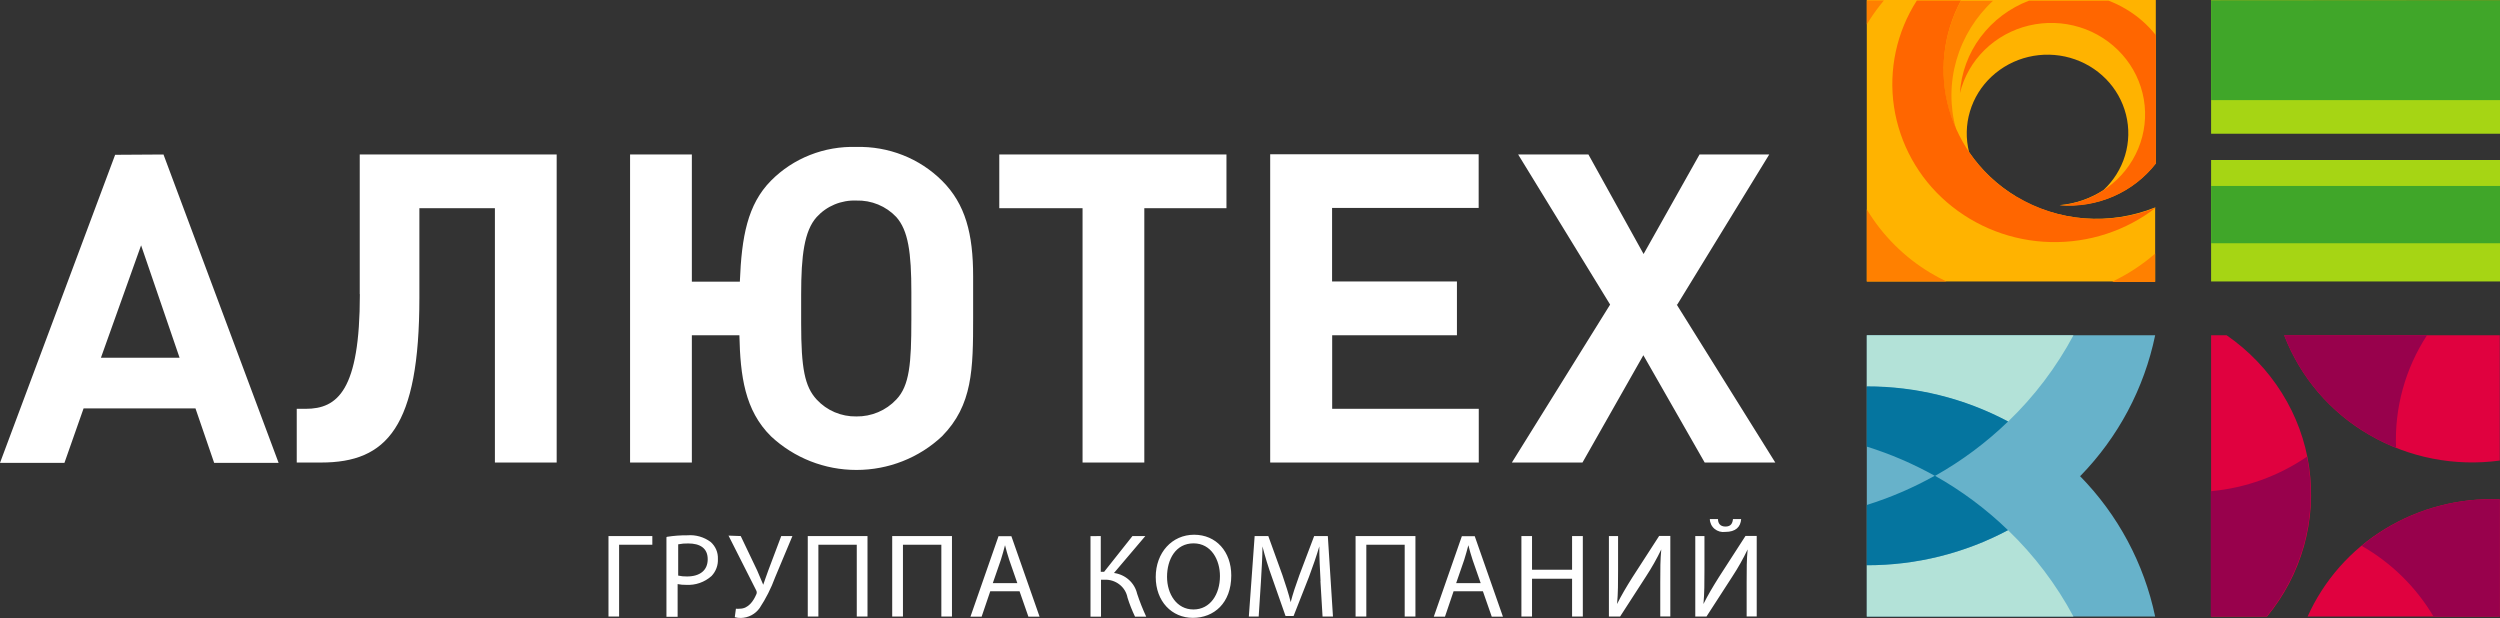
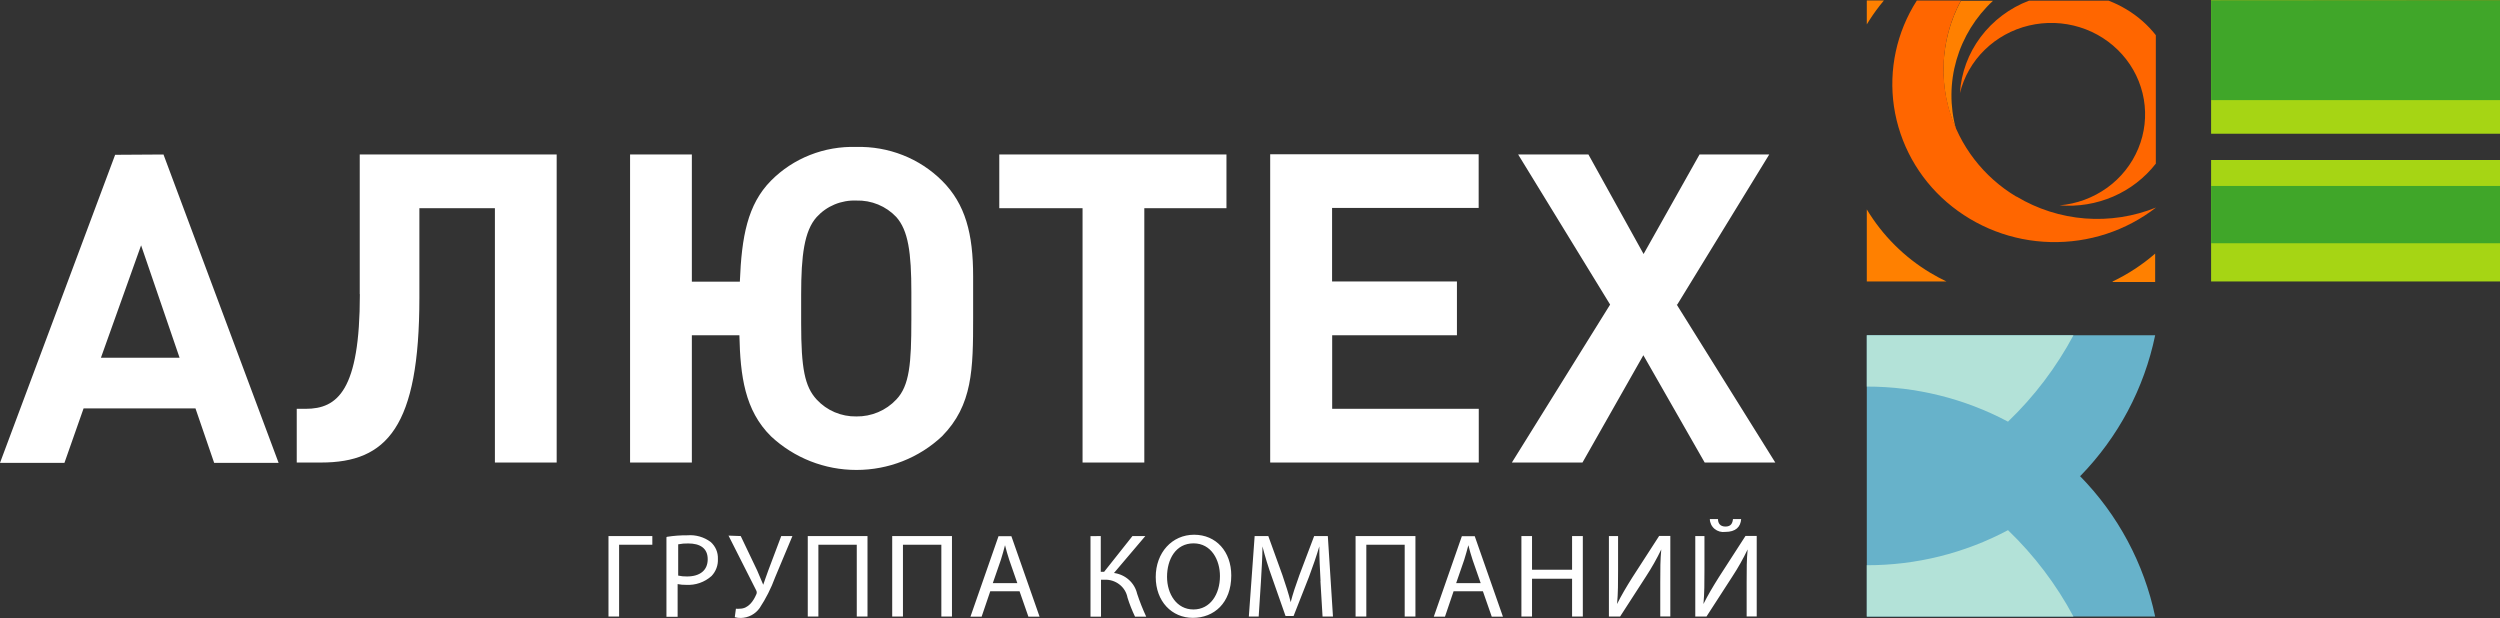
<svg xmlns="http://www.w3.org/2000/svg" width="178" height="44" viewBox="0 0 178 44" fill="none">
  <rect x="0" y="0" width="178" height="44" fill="#333333" stroke="none" />
  <g clip-path="url(#clip0_6133_2)">
-     <path fill-rule="evenodd" clip-rule="evenodd" d="M158.473 23.873H157.43V43.899H161.413C162.626 42.428 163.52 40.723 164.039 38.892C164.555 37.065 164.682 35.152 164.412 33.274C164.143 31.396 163.482 29.595 162.472 27.986C161.457 26.362 160.118 24.962 158.537 23.872L158.473 23.873ZM164.298 43.899H177.976V35.552C175.103 35.435 172.26 36.171 169.807 37.664C167.378 39.141 165.457 41.318 164.298 43.905V43.899ZM162.633 23.872C163.78 26.855 165.92 29.358 168.697 30.962C171.5 32.586 174.77 33.23 177.984 32.792V23.873L162.633 23.872Z" fill="#E0013F" />
-     <path fill-rule="evenodd" clip-rule="evenodd" d="M168.137 38.857C170.259 40.065 172.028 41.802 173.268 43.898H177.985V35.553C174.405 35.404 170.899 36.584 168.145 38.864L168.137 38.857ZM157.406 34.979V43.882H161.39C162.684 42.311 163.614 40.475 164.113 38.505C164.608 36.542 164.657 34.497 164.258 32.513C162.235 33.896 159.89 34.743 157.446 34.971L157.406 34.979ZM172.806 23.864H162.632C163.323 25.671 164.386 27.313 165.752 28.687C167.131 30.072 168.78 31.16 170.599 31.884C170.48 29.048 171.252 26.245 172.806 23.864Z" fill="#98014C" />
    <path fill-rule="evenodd" clip-rule="evenodd" d="M148.125 33.885C150.821 31.12 152.667 27.647 153.447 23.873H132.916V43.898H153.447C152.656 40.12 150.796 36.646 148.085 33.885H148.125Z" fill="#67B2CA" />
    <path fill-rule="evenodd" clip-rule="evenodd" d="M147.63 23.873H132.916V27.525C136.423 27.52 139.877 28.377 142.97 30.022C144.838 28.228 146.41 26.153 147.63 23.873ZM142.97 37.747C139.877 39.393 136.423 40.251 132.916 40.244V43.898H147.63C146.41 41.618 144.838 39.542 142.97 37.747Z" fill="#B3E2D8" />
-     <path fill-rule="evenodd" clip-rule="evenodd" d="M132.916 27.525V31.799C134.602 32.325 136.228 33.024 137.768 33.885C139.666 32.822 141.417 31.518 142.978 30.008C139.885 28.363 136.431 27.505 132.924 27.511L132.916 27.525ZM132.916 35.972V40.245C136.423 40.252 139.877 39.394 142.97 37.748C141.408 36.238 139.657 34.934 137.76 33.87C136.22 34.731 134.594 35.43 132.908 35.956L132.916 35.972Z" fill="#05759F" />
    <path fill-rule="evenodd" clip-rule="evenodd" d="M157.43 20.042H178V11.394H157.43V20.042ZM157.43 0.016V9.524H178V0.031L157.43 0.016Z" fill="#A6D514" />
    <path fill-rule="evenodd" clip-rule="evenodd" d="M157.43 17.319H178V13.24H157.43V17.319ZM157.43 0.031V7.128H178V0.031H157.43Z" fill="#40A629" />
-     <path fill-rule="evenodd" clip-rule="evenodd" d="M143.56 14C142.221 13.198 141.073 12.115 140.197 10.827C139.957 9.873 139.979 8.871 140.262 7.928C140.546 6.979 141.079 6.124 141.806 5.448C142.54 4.766 143.439 4.285 144.416 4.053C145.398 3.82 146.424 3.842 147.395 4.117C148.364 4.392 149.242 4.912 149.941 5.622C150.637 6.328 151.13 7.206 151.372 8.165C151.611 9.12 151.588 10.121 151.305 11.064C151.02 12.012 150.485 12.867 149.757 13.542C148.822 14.145 147.753 14.51 146.643 14.605C147.948 14.712 149.26 14.497 150.461 13.977C151.653 13.461 152.697 12.655 153.494 11.634V0H132.916V20.042H153.447V14.768C151.845 15.414 150.114 15.681 148.391 15.546C146.668 15.412 145 14.88 143.52 13.992L143.56 14Z" fill="#FFB300" />
    <path fill-rule="evenodd" clip-rule="evenodd" d="M139.265 9.183C138.824 7.572 138.836 5.872 139.301 4.267C139.769 2.655 140.668 1.199 141.902 0.055H139.616C138.865 1.451 138.443 2.998 138.382 4.58C138.321 6.161 138.624 7.736 139.265 9.184V9.183ZM150.419 20.08H153.447V18.056C152.533 18.851 151.514 19.519 150.419 20.041V20.08ZM134.135 0.032H132.916V1.738L133.083 1.468C133.401 0.967 133.753 0.489 134.135 0.032ZM132.916 14.924V20.042H138.589C138.201 19.856 137.822 19.652 137.449 19.43C135.588 18.316 134.031 16.763 132.916 14.909V14.924Z" fill="#FF8000" />
    <path fill-rule="evenodd" clip-rule="evenodd" d="M143.561 13.999C141.227 12.605 139.515 10.379 138.771 7.773C138.039 5.183 138.343 2.411 139.618 0.038H136.479C135.039 2.281 134.462 4.965 134.852 7.597C135.25 10.238 136.584 12.649 138.614 14.396C140.667 16.166 143.275 17.169 145.991 17.234C148.718 17.304 151.381 16.433 153.511 14.775C151.91 15.421 150.179 15.688 148.456 15.554C146.733 15.419 145.065 14.887 143.584 13.999H143.561ZM151.375 0.651C150.978 0.413 150.559 0.21 150.125 0.046H144.469C143.095 0.567 141.898 1.467 141.018 2.64C140.148 3.8 139.637 5.188 139.546 6.633C139.833 5.463 140.443 4.396 141.307 3.553C142.18 2.7 143.271 2.1 144.461 1.818C145.656 1.534 146.907 1.576 148.08 1.94C149.247 2.301 150.292 2.973 151.102 3.883C151.905 4.783 152.438 5.888 152.641 7.074C152.843 8.256 152.705 9.47 152.244 10.578C151.779 11.694 151.012 12.659 150.029 13.367C149.035 14.082 147.865 14.515 146.644 14.621C147.949 14.729 149.26 14.513 150.461 13.994C151.654 13.479 152.697 12.673 153.495 11.651V2.504C152.91 1.761 152.191 1.133 151.375 0.651Z" fill="#FF6600" />
    <path fill-rule="evenodd" clip-rule="evenodd" d="M46.446 38.167V38.787H44.08V43.899H43.324V38.167H46.446ZM48.287 40.982C48.492 41.028 48.705 41.049 48.917 41.044C49.832 41.044 50.389 40.61 50.389 39.819C50.389 39.027 49.84 38.694 49.003 38.694C48.763 38.688 48.522 38.709 48.287 38.756V40.982ZM47.491 38.221C47.973 38.145 48.46 38.109 48.948 38.113C49.537 38.066 50.123 38.234 50.596 38.586C50.767 38.735 50.902 38.921 50.992 39.129C51.081 39.337 51.123 39.562 51.114 39.788C51.126 40.012 51.092 40.237 51.014 40.447C50.936 40.658 50.816 40.851 50.66 41.014C50.416 41.231 50.132 41.399 49.823 41.506C49.514 41.614 49.186 41.66 48.859 41.642C48.654 41.646 48.448 41.628 48.247 41.587V43.914H47.451V38.253L47.489 38.221H47.491ZM52.74 38.167L53.911 40.618C54.062 40.959 54.198 41.3 54.342 41.634C54.445 41.347 54.556 41.006 54.707 40.602L55.624 38.167H56.42L55.185 41.115C54.905 41.881 54.536 42.612 54.086 43.293C53.935 43.507 53.736 43.682 53.504 43.804C53.272 43.926 53.012 43.993 52.748 43.999C52.602 44.004 52.456 43.985 52.316 43.944L52.397 43.339C52.49 43.351 52.583 43.351 52.676 43.339C53.289 43.339 53.649 42.774 53.831 42.355C53.864 42.303 53.881 42.244 53.881 42.184C53.881 42.124 53.864 42.065 53.831 42.014L51.871 38.136L52.74 38.167ZM61.766 38.167V43.898H61.002V38.787H58.269V43.899H57.513V38.167H61.766ZM67.78 38.167V43.898H67.024V38.787H64.29V43.899H63.525V38.167H67.78ZM72.433 41.517L71.859 39.865C71.732 39.493 71.644 39.152 71.557 38.818C71.469 39.159 71.374 39.509 71.262 39.858L70.688 41.517H72.433ZM70.506 42.099L69.892 43.907H69.096L71.095 38.176H72.01L74.018 43.907H73.222L72.592 42.099H70.506ZM78.375 38.167V40.711H78.615L80.631 38.167H81.547L79.316 40.796C79.714 40.851 80.085 41.02 80.379 41.285C80.674 41.549 80.878 41.897 80.965 42.278C81.148 42.832 81.363 43.375 81.61 43.906H80.814C80.604 43.469 80.425 43.019 80.28 42.557C80.212 42.184 80.008 41.849 79.707 41.616C79.404 41.38 79.025 41.259 78.639 41.276H78.392V43.906H77.643V38.175L78.375 38.167ZM83.093 41.068C83.093 42.293 83.778 43.394 84.972 43.394C86.168 43.394 86.861 42.316 86.861 41.014C86.861 39.873 86.247 38.687 84.981 38.687C83.714 38.687 83.093 39.819 83.093 41.075V41.068ZM87.666 40.974C87.666 42.944 86.431 43.991 84.933 43.991C83.436 43.991 82.288 42.821 82.288 41.083C82.288 39.345 83.451 38.073 85.021 38.073C86.591 38.073 87.666 39.276 87.666 40.974ZM94.023 41.378C93.983 40.602 93.928 39.618 93.935 38.903C93.736 39.578 93.49 40.3 93.195 41.083L92.103 43.859H91.53L90.573 41.13C90.308 40.4 90.079 39.657 89.888 38.904C89.888 39.618 89.825 40.579 89.777 41.44L89.618 43.899H88.917L89.331 38.167H90.303L91.306 40.943C91.545 41.649 91.753 42.278 91.897 42.875C92.047 42.293 92.255 41.665 92.518 40.943L93.568 38.167H94.541L94.907 43.898H94.166L94.015 41.379L94.023 41.378ZM100.779 38.167V43.898H100.014V38.787H97.282V43.899H96.517V38.167H100.779ZM105.424 41.517L104.849 39.865C104.723 39.493 104.634 39.152 104.547 38.818C104.458 39.159 104.363 39.509 104.252 39.858L103.679 41.517H105.424ZM103.495 42.099L102.882 43.907H102.086L104.085 38.176H105.001L107.009 43.907H106.213L105.583 42.099H103.495ZM109.08 38.167V40.564H111.932V38.167H112.697V43.898H111.932V41.207H109.08V43.899H108.324V38.167H109.08ZM115.207 38.167V40.579C115.207 41.479 115.207 42.239 115.135 43.007C115.43 42.41 115.796 41.789 116.227 41.106L118.131 38.159H118.927V43.89H118.211V41.448C118.211 40.517 118.211 39.842 118.283 39.12C117.961 39.787 117.596 40.432 117.19 41.052L115.351 43.899H114.554V38.168H115.207V38.167ZM122.321 36.957C122.321 37.228 122.449 37.491 122.855 37.491C123.261 37.491 123.357 37.236 123.388 36.957H123.97C123.93 37.523 123.58 37.872 122.839 37.872C122.704 37.89 122.566 37.881 122.435 37.844C122.304 37.807 122.182 37.743 122.077 37.656C121.974 37.571 121.89 37.464 121.832 37.343C121.774 37.222 121.742 37.091 121.74 36.957H122.321ZM121.357 38.167V40.579C121.357 41.479 121.357 42.239 121.285 43.007C121.581 42.41 121.947 41.789 122.377 41.106L124.28 38.158H125.078V43.89H124.361V41.448C124.361 40.516 124.361 39.842 124.432 39.12C124.111 39.787 123.748 40.432 123.341 41.052L121.501 43.898H120.704V38.167H121.357ZM119.421 21.686L125.97 10.998H121.007L117.023 18.086L113.095 10.998H108.092L114.641 21.686L107.646 32.932H112.673L117.007 25.292L121.373 32.932H126.4L119.382 21.686H119.421ZM90.446 32.932H105.288V29.108H94.851V23.872H103.734V20.042H94.844V14.806H105.281V10.982H90.437V32.916L90.446 32.932ZM71.19 14.822H77.078V32.932H81.475V14.822H87.324V10.998H71.149V14.822H71.19ZM64.888 22.81C64.888 25.858 64.761 27.464 63.814 28.448C63.454 28.833 63.014 29.14 62.524 29.347C62.033 29.555 61.503 29.658 60.969 29.651C60.438 29.659 59.912 29.556 59.424 29.348C58.94 29.142 58.505 28.835 58.148 28.448C57.297 27.525 57.042 26.231 57.042 23.02V20.964C57.042 18.188 57.265 16.435 58.15 15.45C58.504 15.063 58.939 14.758 59.424 14.556C59.912 14.354 60.439 14.259 60.969 14.279C61.502 14.264 62.031 14.36 62.522 14.562C63.013 14.764 63.454 15.068 63.814 15.45C64.665 16.403 64.889 17.979 64.889 20.809V22.811L64.888 22.81ZM60.97 10.463C59.842 10.427 58.718 10.622 57.669 11.036C56.625 11.448 55.679 12.071 54.891 12.867C53.219 14.566 52.804 16.853 52.677 20.056H49.26V10.998H44.861V32.932H49.26V23.872H52.645C52.709 26.765 53.027 29.216 54.891 31.062C56.54 32.606 58.719 33.464 60.983 33.46C63.255 33.46 65.439 32.601 67.073 31.062C69.255 28.844 69.287 26.292 69.287 22.625V19.677C69.287 16.66 68.746 14.534 67.073 12.868C66.277 12.076 65.326 11.456 64.28 11.044C63.227 10.63 62.102 10.432 60.97 10.463ZM25.622 20.948C25.622 27.82 24.029 29.108 21.758 29.108H21.128V32.932H22.866C27.55 32.932 29.86 30.403 29.86 21.197V14.822H35.237V32.932H39.635V10.998H25.613V20.948H25.622ZM7.186 25.47L10.046 17.467L12.786 25.471H7.186V25.47ZM8.198 11.021L0 32.956H4.588L5.951 29.078H13.918L15.248 32.956H19.837L11.64 11L8.198 11.022V11.021Z" fill="#fff" />
  </g>
  <defs>
    <clipPath id="clip0_6133_2">
      <rect width="178" height="44" fill="white" />
    </clipPath>
  </defs>
</svg>